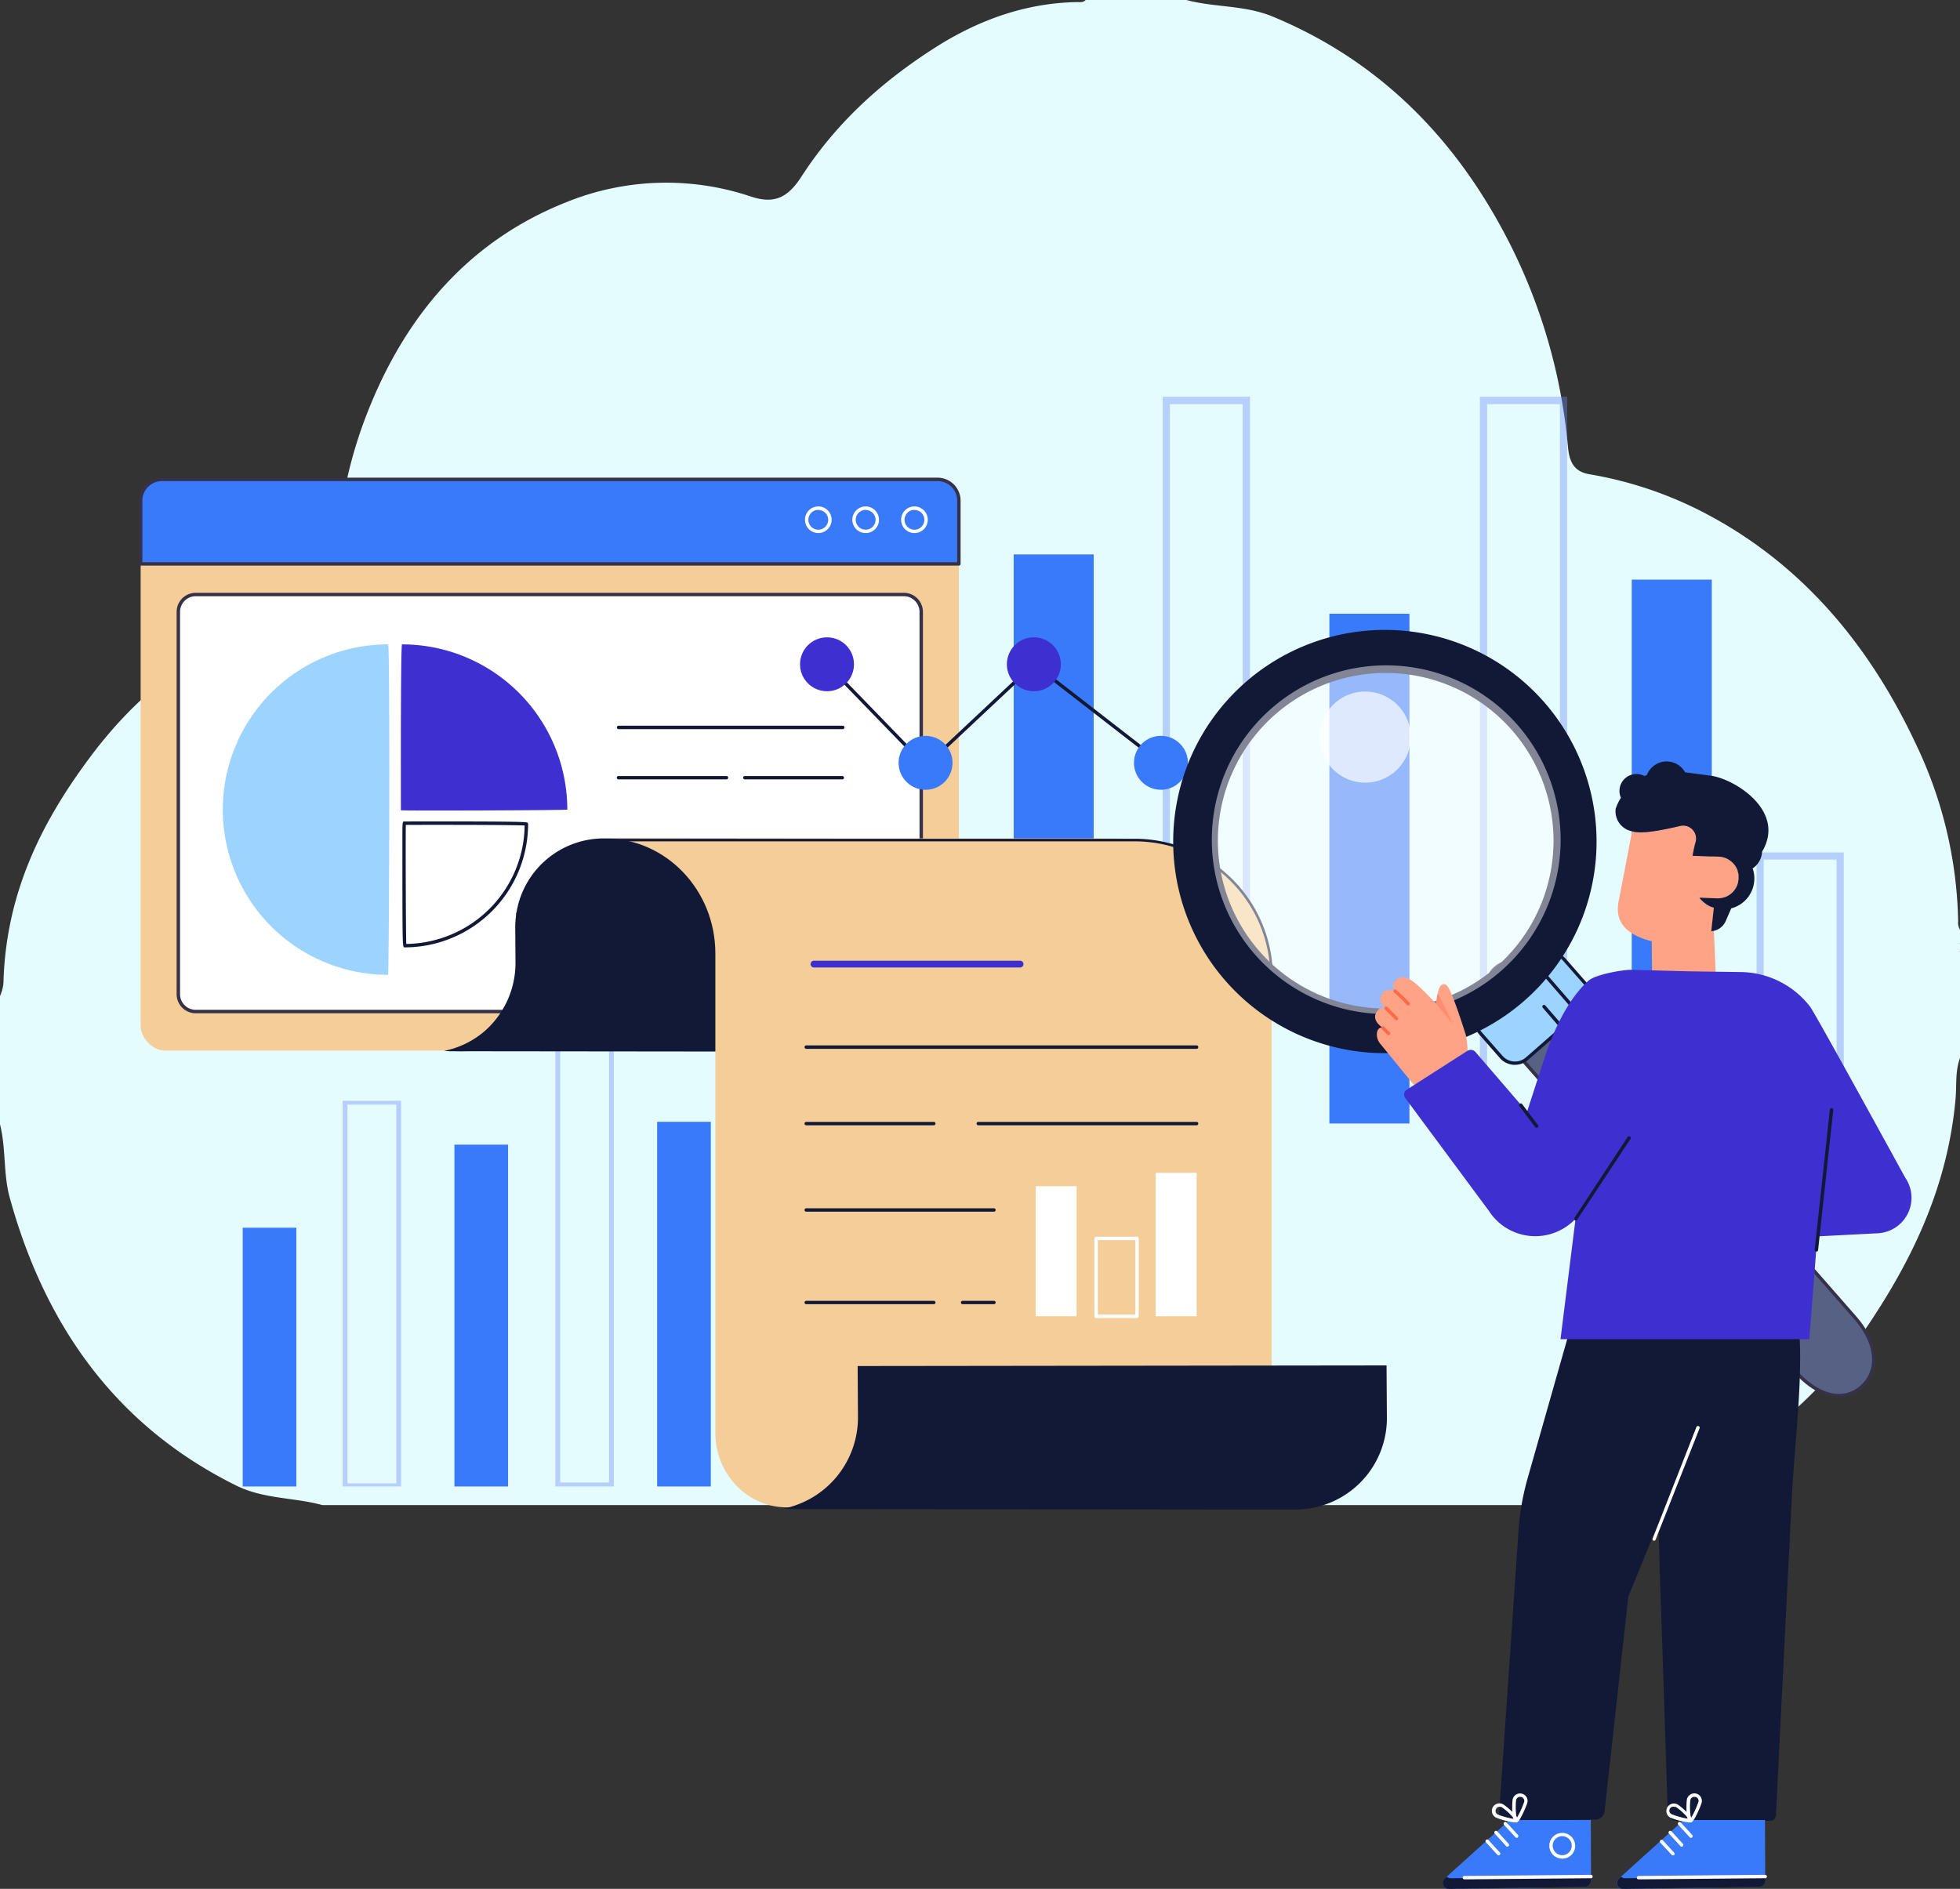
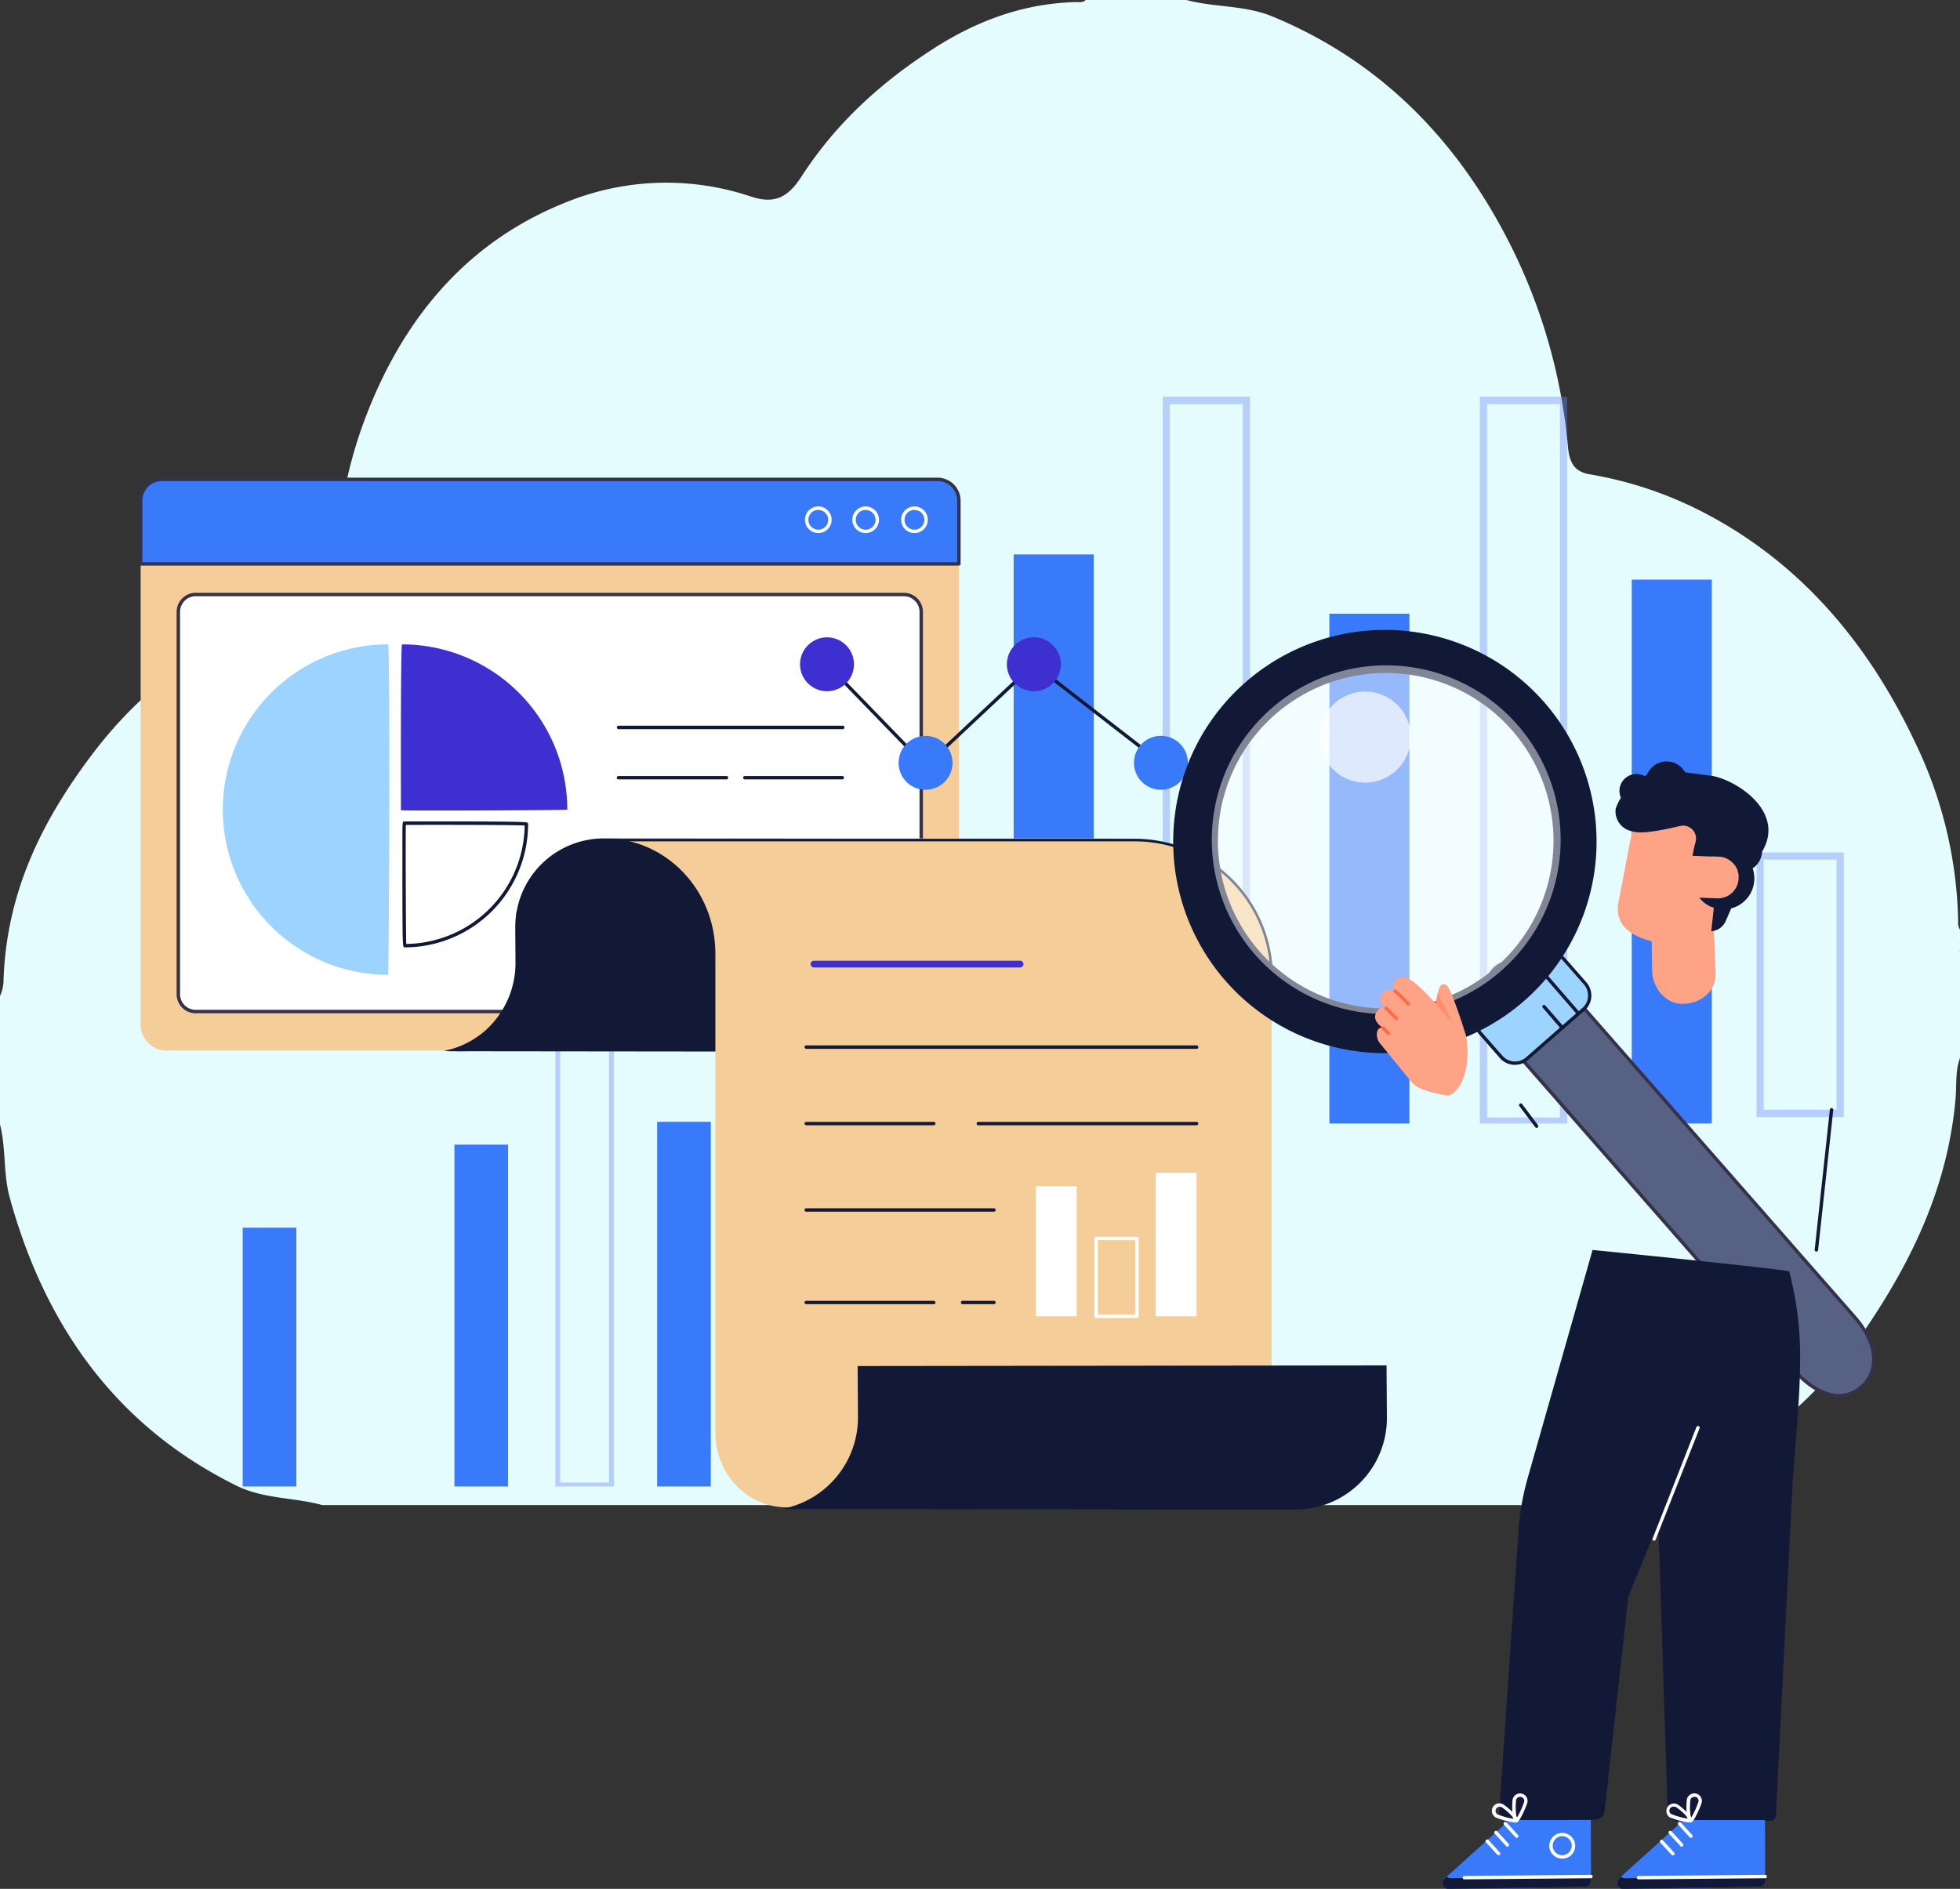
<svg xmlns="http://www.w3.org/2000/svg" viewBox="0 0 500 481.96">
  <rect x="0" y="0" width="500" height="481.96" fill="#333333" stroke="none" />
  <defs>
    <style>.cls-1{fill:#e5fcff;}.cls-2{fill:#397afa;}.cls-11,.cls-3{fill:#708cf5;}.cls-3{opacity:0.39;}.cls-4{fill:#f4cd98;}.cls-5{fill:#353148;}.cls-12,.cls-13,.cls-6{fill:#fff;}.cls-7{fill:#9dd3ff;}.cls-8{fill:#3e2fd1;}.cls-9{fill:#121936;}.cls-10{fill:#576184;}.cls-12{opacity:0.47;}.cls-13{opacity:0.69;}.cls-14{fill:#ffa386;}.cls-15,.cls-16{fill:#ff6a48;}.cls-15{opacity:0.36;}</style>
  </defs>
  <g id="BACKGROUND">
    <path class="cls-1" d="M500,254.72v27.11c-1.25,3.35-.83,7-1.14,10.48-1.95,21.74-10.59,40-21.59,56.61-13.89,21.05-32,35.11-53.33,43.4-6.64,2.58-13.66,1.69-20.35,3.59H82.23c-7.29-2-14.91-1.49-22-5-28.5-14.12-48-38.16-57.72-73.35C.8,311.45,1.56,304.89,0,298.77V266a9.89,9.89,0,0,0,.91-4.3c.83-22.45,9.92-40.34,22-56.54,12.55-16.88,27.91-28.42,46.18-34.39a77.24,77.24,0,0,1,12-3c3.61-.57,4.83-2.55,4.76-6.66a113.33,113.33,0,0,1,7.38-42.68c10.31-27.13,27.4-45.44,51-54.87a67.81,67.81,0,0,1,47.39-1.52c5.87,1.92,9.31.33,12.81-5.08,9.09-14.07,20.84-24.42,33.84-32.77,11.37-7.3,23.49-11.56,36.49-11.79.77,0,1.58.16,2.23-.57h25.52c7.31,2,14.93,1.27,22.18,4.28,26.3,10.91,46.76,30.34,61,59A143.49,143.49,0,0,1,400,126c.4,4.25,1.91,6.28,5.51,6.89a98.89,98.89,0,0,1,30.28,10.37c23.24,12.42,40.69,32.22,53.05,58.66A109.07,109.07,0,0,1,499.53,247a3.25,3.25,0,0,0,.47,2.09v3.39A1.69,1.69,0,0,0,500,254.72Z" transform="translate(0 -11.87)" />
    <path class="cls-1" d="M500,254.72c-.72-.75-.9-1.5,0-2.26Z" transform="translate(0 -11.87)" />
  </g>
  <g id="OBJECTS">
    <rect class="cls-2" x="61.91" y="313.27" width="13.69" height="66.02" />
    <rect class="cls-2" x="167.64" y="286.24" width="13.69" height="93.05" />
    <rect class="cls-2" x="115.92" y="292.07" width="13.69" height="87.22" />
-     <path class="cls-3" d="M87.4,292.74v98.42h14.93V292.74Zm1.24,97.62V293.72h12.45v96.64Z" transform="translate(0 -11.87)" />
    <path class="cls-3" d="M141.67,266.81V391.16H156.6V266.81Zm1.24,123.34V268.05h12.45v122.1Z" transform="translate(0 -11.87)" />
    <rect class="cls-2" x="258.59" y="141.47" width="20.42" height="145.19" />
    <rect class="cls-2" x="416.26" y="147.9" width="20.42" height="138.76" />
    <rect class="cls-2" x="339.13" y="156.6" width="20.42" height="130.07" />
    <path class="cls-3" d="M296.6,113.1V298.54h22.27V113.1ZM298.45,297V115H317V297Z" transform="translate(0 -11.87)" />
    <path class="cls-3" d="M377.52,113.1V298.54h22.27V113.1ZM379.37,297V115h18.57V297Z" transform="translate(0 -11.87)" />
    <path class="cls-3" d="M448.09,229.38v67.53h22.26V229.38ZM449.93,295v-63.8h18.58V295Z" transform="translate(0 -11.87)" />
    <rect class="cls-4" x="35.88" y="122.31" width="208.74" height="145.75" rx="6.26" />
    <path class="cls-2" d="M239.17,134.19H41.32a5.45,5.45,0,0,0-5.44,5.44v16.12H244.62V139.63A5.45,5.45,0,0,0,239.17,134.19Z" transform="translate(0 -11.87)" />
    <path class="cls-5" d="M244.62,156.19H35.88a.44.44,0,0,1-.43-.44V139.63a5.88,5.88,0,0,1,5.87-5.88H239.17a5.89,5.89,0,0,1,5.88,5.88v16.12A.44.44,0,0,1,244.62,156.19Zm-208.3-.87H244.18V139.63a5,5,0,0,0-5-5H41.32a5,5,0,0,0-5,5Z" transform="translate(0 -11.87)" />
    <path class="cls-6" d="M208.75,147.89a3.4,3.4,0,1,1,3.4-3.4A3.4,3.4,0,0,1,208.75,147.89Zm0-5.92a2.53,2.53,0,1,0,2.53,2.52A2.52,2.52,0,0,0,208.75,142Z" transform="translate(0 -11.87)" />
    <path class="cls-6" d="M220.83,147.89a3.4,3.4,0,1,1,3.4-3.4A3.4,3.4,0,0,1,220.83,147.89Zm0-5.92a2.53,2.53,0,1,0,2.53,2.52A2.52,2.52,0,0,0,220.83,142Z" transform="translate(0 -11.87)" />
    <path class="cls-6" d="M233.28,147.89a3.4,3.4,0,1,1,3.4-3.4A3.4,3.4,0,0,1,233.28,147.89Zm0-5.92a2.53,2.53,0,1,0,2.53,2.52A2.52,2.52,0,0,0,233.28,142Z" transform="translate(0 -11.87)" />
    <rect class="cls-6" x="45.49" y="151.71" width="189.51" height="106.41" rx="5.1" />
    <path class="cls-5" d="M230.57,270.42H49.93a4.87,4.87,0,0,1-4.87-4.86V168a4.87,4.87,0,0,1,4.87-4.87H230.57a4.87,4.87,0,0,1,4.87,4.87v97.54A4.87,4.87,0,0,1,230.57,270.42ZM49.93,164a4,4,0,0,0-4,4v97.54a4,4,0,0,0,4,4H230.57a4,4,0,0,0,4-4V168a4,4,0,0,0-4-4Z" transform="translate(0 -11.87)" />
    <path class="cls-7" d="M99,260.61a42.16,42.16,0,1,1,0-84.32C99.55,176.29,99.26,260.61,99,260.61Z" transform="translate(0 -11.87)" />
    <path class="cls-8" d="M144.72,218.45a42.17,42.17,0,0,0-42.16-42.16c-.27,0-.33,20.58-.29,42.33C102.27,218.78,144.72,218.63,144.72,218.45Z" transform="translate(0 -11.87)" />
    <path class="cls-9" d="M103.24,253.6c-.55,0-.55,0-.59-16.07,0-3.9,0-7.81,0-10.73,0-5.31,0-5.31.47-5.32,31.08-.06,31.28.14,31.47.34a.44.44,0,0,1,.13.31A31.51,31.51,0,0,1,103.24,253.6Zm.29-31.25c-.08,3.45,0,27.17.11,30.38a30.63,30.63,0,0,0,30.2-30.22C131.77,222.38,120.45,222.32,103.53,222.35Z" transform="translate(0 -11.87)" />
    <path class="cls-9" d="M215,197.92h-57.2a.44.44,0,0,1-.44-.44.44.44,0,0,1,.44-.43H215a.43.43,0,0,1,.43.43A.44.44,0,0,1,215,197.92Z" transform="translate(0 -11.87)" />
    <path class="cls-9" d="M185.33,210.74H157.77a.43.43,0,1,1,0-.86h27.56a.43.43,0,1,1,0,.86Z" transform="translate(0 -11.87)" />
    <path class="cls-9" d="M214.88,210.74H190a.43.43,0,0,1,0-.86h24.88a.43.43,0,1,1,0,.86Z" transform="translate(0 -11.87)" />
    <path class="cls-9" d="M258.63,225.91c-1.92,0-3.44,0-3.44,0l-101.29-.11a22.59,22.59,0,0,0-22.16,19h-.09v.6a23.33,23.33,0,0,0-.21,3.14l.06,8.64a23.15,23.15,0,0,1-7.69,17.64,22.62,22.62,0,0,1-10.5,5.19,19.53,19.53,0,0,0,2.52.1c1.91.05,3.44,0,3.44,0l101.28.11a22.58,22.58,0,0,0,22.16-19h.09v-.61a23.22,23.22,0,0,0,.2-3.14l-.07-12A23,23,0,0,1,261.14,226,19.28,19.28,0,0,0,258.63,225.91Z" transform="translate(0 -11.87)" />
    <path class="cls-4" d="M283.84,225.79H154.3c15.57,0,28.19,13.15,28.19,29.38V377.49c0,10.48,8.16,19,18.22,19H324.39V268C326,246,313.62,225.79,283.84,225.79Z" transform="translate(0 -11.87)" />
    <path class="cls-9" d="M324.39,270.75a.32.32,0,0,1-.33-.32V261.1a34.59,34.59,0,0,0-34.55-34.55H154a.33.33,0,0,1,0-.66H289.51a35.25,35.25,0,0,1,35.2,35.21v9.33A.32.32,0,0,1,324.39,270.75Z" transform="translate(0 -11.87)" />
    <path class="cls-9" d="M353.71,360.27l-134.92.16.08,13.14a23.74,23.74,0,0,1-19,23.24,21.28,21.28,0,0,0,2.59.11c2,0,3.56,0,3.56,0l104.63.12.7,0,19.26,0a23.33,23.33,0,0,0,23.19-23.47Z" transform="translate(0 -11.87)" />
    <path class="cls-9" d="M305.26,279.49H205.67a.44.44,0,0,1-.43-.44.43.43,0,0,1,.43-.43h99.59a.43.43,0,0,1,.43.43A.44.44,0,0,1,305.26,279.49Z" transform="translate(0 -11.87)" />
    <path class="cls-8" d="M260.22,258.74H207.65a.87.87,0,1,1,0-1.74h52.57a.87.87,0,1,1,0,1.74Z" transform="translate(0 -11.87)" />
    <path class="cls-9" d="M253.56,321.05H205.67a.44.44,0,0,1-.43-.44.43.43,0,0,1,.43-.43h47.89a.43.43,0,0,1,.43.43A.44.44,0,0,1,253.56,321.05Z" transform="translate(0 -11.87)" />
    <path class="cls-9" d="M238.21,299H205.67a.44.44,0,0,1-.43-.44.43.43,0,0,1,.43-.43h32.54a.43.43,0,0,1,.43.43A.44.44,0,0,1,238.21,299Z" transform="translate(0 -11.87)" />
    <path class="cls-9" d="M305.26,299h-55.7a.44.44,0,0,1-.43-.44.43.43,0,0,1,.43-.43h55.7a.43.43,0,0,1,.43.43A.44.44,0,0,1,305.26,299Z" transform="translate(0 -11.87)" />
    <path class="cls-9" d="M238.21,344.65H205.67a.43.43,0,1,1,0-.86h32.54a.43.43,0,1,1,0,.86Z" transform="translate(0 -11.87)" />
    <path class="cls-9" d="M253.56,344.65h-8a.43.43,0,1,1,0-.86h8a.43.43,0,1,1,0,.86Z" transform="translate(0 -11.87)" />
    <rect class="cls-6" x="264.2" y="302.66" width="10.45" height="33.19" />
    <path class="cls-6" d="M290.06,348.17H279.61a.44.44,0,0,1-.43-.44V327.86a.43.43,0,0,1,.43-.43h10.45a.43.43,0,0,1,.43.43v19.87A.44.44,0,0,1,290.06,348.17Zm-10-.87h9.57v-19h-9.57Z" transform="translate(0 -11.87)" />
    <rect class="cls-6" x="294.81" y="299.25" width="10.45" height="36.61" />
    <path class="cls-9" d="M236.09,207.91l-25.43-26.24a.43.43,0,1,1,.62-.6l24.84,25.62,27.59-25.89,32.71,25.36a.44.44,0,0,1-.54.69l-32.11-24.91Z" transform="translate(0 -11.87)" />
    <circle class="cls-8" cx="210.97" cy="169.5" r="6.88" />
    <path class="cls-8" d="M270.62,181.37a6.88,6.88,0,1,1-6.88-6.88A6.88,6.88,0,0,1,270.62,181.37Z" transform="translate(0 -11.87)" />
    <circle class="cls-2" cx="236.1" cy="206.5" r="6.88" transform="translate(-5.55 394.61) rotate(-80.78)" />
    <circle class="cls-2" cx="296.15" cy="206.5" r="6.88" transform="translate(55.01 463.33) rotate(-82.98)" />
    <path class="cls-10" d="M474.84,365.79h0c4.26-3.73,4.62-10.59-1.66-17.76l-72.62-82.94c-6.28-7.17-14.82-10-19.08-6.24h0c-4.26,3.73-2.62,12.57,3.66,19.74l72.62,82.94C464,368.7,470.59,369.52,474.84,365.79Z" transform="translate(0 -11.87)" />
    <path class="cls-5" d="M469.14,368.41a10.23,10.23,0,0,1-2.17-.24c-3.2-.69-6.49-2.88-9.53-6.35l-72.63-82.94c-6.42-7.34-8.05-16.47-3.62-20.35s13.27-1.06,19.69,6.28l72.63,82.93c3,3.45,4.71,7.06,4.89,10.44a9.67,9.67,0,0,1-3.27,7.94A8.89,8.89,0,0,1,469.14,368.41ZM386.31,257.63a6.77,6.77,0,0,0-4.55,1.55c-4.06,3.57-2.4,12.14,3.71,19.12l72.62,82.94c2.92,3.33,6.05,5.43,9.06,6.08a8.19,8.19,0,0,0,7.41-1.86h0a8.77,8.77,0,0,0,3-7.23c-.17-3.19-1.79-6.61-4.68-9.91l-72.62-82.94C395.93,260.46,390.54,257.63,386.31,257.63Z" transform="translate(0 -11.87)" />
    <path class="cls-7" d="M382.15,260.44h17.72a5.37,5.37,0,0,1,5.37,5.37v6.65a5.38,5.38,0,0,1-5.38,5.38H382.15a5.37,5.37,0,0,1-5.37-5.37v-6.65a5.37,5.37,0,0,1,5.37-5.37Z" transform="translate(862.48 202.16) rotate(138.79)" />
    <path class="cls-9" d="M386.47,283.57h-.34a5.11,5.11,0,0,1-3.51-1.73l-5.3-6.06a5.12,5.12,0,0,1,.48-7.21L392.18,256a5.12,5.12,0,0,1,7.21.48l5.3,6.05a5.11,5.11,0,0,1-.47,7.21L389.83,282.3A5,5,0,0,1,386.47,283.57Zm9.07-28a4.22,4.22,0,0,0-2.79,1.05l-14.38,12.6a4.25,4.25,0,0,0-.4,6l5.31,6.05a4.23,4.23,0,0,0,6,.4l14.38-12.6a4.17,4.17,0,0,0,1.44-2.9,4.25,4.25,0,0,0-1-3.07L398.73,257a4.21,4.21,0,0,0-2.9-1.44Zm-6,26.41h0Z" transform="translate(0 -11.87)" />
    <line class="cls-11" x1="393.01" y1="247.46" x2="402.36" y2="258.24" />
    <path class="cls-9" d="M402.36,270.55a.41.41,0,0,1-.33-.15l-9.35-10.79a.44.44,0,0,1,.05-.61.42.42,0,0,1,.61.05l9.34,10.78a.44.44,0,0,1,0,.62A.42.42,0,0,1,402.36,270.55Z" transform="translate(0 -11.87)" />
    <line class="cls-11" x1="393.88" y1="256.87" x2="398.56" y2="262.26" />
    <path class="cls-9" d="M398.56,274.57a.43.43,0,0,1-.33-.15L393.56,269a.43.43,0,0,1,.65-.57l4.68,5.39a.45.45,0,0,1-.05.62A.42.42,0,0,1,398.56,274.57Z" transform="translate(0 -11.87)" />
    <path class="cls-9" d="M312.63,262.14A54,54,0,1,0,317.68,186,54,54,0,0,0,312.63,262.14Zm12.66-67.95a42.81,42.81,0,1,1-4,60.41A42.81,42.81,0,0,1,325.29,194.19Z" transform="translate(0 -11.87)" />
    <path class="cls-12" d="M320.16,255.44a44.49,44.49,0,1,0,4.16-62.78A44.48,44.48,0,0,0,320.16,255.44Z" transform="translate(0 -11.87)" />
    <path class="cls-13" d="M339.52,207.6a11.62,11.62,0,1,0,1.09-16.39A11.62,11.62,0,0,0,339.52,207.6Z" transform="translate(0 -11.87)" />
    <path class="cls-9" d="M456.44,336.31c-.13-.51-50.17-5.5-50.17-5.5L389.72,389a65.37,65.37,0,0,0-2.41,14.43l-4.86,70.87a2,2,0,0,0,2,2.14l22.54-.28a2.38,2.38,0,0,0,2.34-2.11l6.06-54.78,7.64-18.73,2.41,73.73a2.27,2.27,0,0,0,2.3,2.2h23.81a1.51,1.51,0,0,0,1.5-1.38q2-40.62,4.06-81.26c.63-12.4,2.24-24.75,2.1-37.19A85.71,85.71,0,0,0,456.44,336.31Z" transform="translate(0 -11.87)" />
    <path class="cls-6" d="M422,405l-.16,0a.44.44,0,0,1-.24-.57L432.76,376a.43.43,0,1,1,.8.32l-11.2,28.37A.44.44,0,0,1,422,405Z" transform="translate(0 -11.87)" />
    <path class="cls-2" d="M429.57,476.27l-1.1.94-15.5,14a1.51,1.51,0,0,0,1,2.62l34.71-.49a1.65,1.65,0,0,0,1.63-1.71l-.06-15.36Z" transform="translate(0 -11.87)" />
    <path class="cls-9" d="M413,491.22l.54-.48a1.51,1.51,0,0,0,1,.39l34.71-.48a1.66,1.66,0,0,0,1.1-.45v1.44a1.65,1.65,0,0,1-1.63,1.71l-34.71.49A1.51,1.51,0,0,1,413,491.22Z" transform="translate(0 -11.87)" />
    <path class="cls-6" d="M418,491.41a.44.44,0,0,1-.44-.44.43.43,0,0,1,.43-.43l32.31-.29h0a.45.45,0,0,1,.44.43.44.44,0,0,1-.44.44l-32.3.29Z" transform="translate(0 -11.87)" />
    <path class="cls-6" d="M431.38,480.82a.43.43,0,0,1-.32-.14l-2.91-3.17a.44.44,0,0,1,0-.62.43.43,0,0,1,.61,0l2.91,3.17a.44.44,0,0,1,0,.62A.46.46,0,0,1,431.38,480.82Z" transform="translate(0 -11.87)" />
    <path class="cls-6" d="M429,483.07a.45.45,0,0,1-.32-.14l-2.91-3.17a.45.45,0,0,1,0-.62.44.44,0,0,1,.62,0l2.9,3.17a.45.45,0,0,1,0,.62A.48.48,0,0,1,429,483.07Z" transform="translate(0 -11.87)" />
    <path class="cls-6" d="M426.75,485.28a.4.4,0,0,1-.32-.14L423.52,482a.44.44,0,0,1,.64-.59l2.91,3.18a.43.43,0,0,1,0,.61A.41.41,0,0,1,426.75,485.28Z" transform="translate(0 -11.87)" />
    <path class="cls-6" d="M431.32,476.91l-.27-.09c-1.16-.59-.79-5.44-.73-5.76a1.88,1.88,0,0,1,.8-1.23,1.92,1.92,0,0,1,3,1.93h0c-.12.62-1.82,4.68-2.58,5.05Zm.89-6.55a1,1,0,0,0-1,.86,15.92,15.92,0,0,0,.16,4.55,21.59,21.59,0,0,0,1.91-4.17h0a1,1,0,0,0-.84-1.23Z" transform="translate(0 -11.87)" />
    <path class="cls-6" d="M430.8,476.88a18.5,18.5,0,0,1-4.76-1.25,1.92,1.92,0,1,1,1.95-3.31h0c.49.29,3.33,2.52,3.62,3.7a.82.82,0,0,1-.07.62C431.43,476.81,431.17,476.88,430.8,476.88Zm-3.78-4a.84.84,0,0,0-.27,0,1,1,0,0,0-.27,1.92,19.14,19.14,0,0,0,4.26,1.15,14.62,14.62,0,0,0-3.19-3A1,1,0,0,0,427,472.92Z" transform="translate(0 -11.87)" />
    <path class="cls-2" d="M385.12,476.27l-1.09.94-15.5,14a1.5,1.5,0,0,0,1,2.62l34.71-.49a1.66,1.66,0,0,0,1.64-1.71l-.06-15.36Z" transform="translate(0 -11.87)" />
    <path class="cls-9" d="M368.53,491.22l.54-.48a1.5,1.5,0,0,0,1,.39l34.71-.48a1.66,1.66,0,0,0,1.1-.45v1.44a1.65,1.65,0,0,1-1.63,1.71l-34.72.49A1.5,1.5,0,0,1,368.53,491.22Z" transform="translate(0 -11.87)" />
    <path class="cls-6" d="M373.56,491.41a.44.44,0,0,1-.43-.44.43.43,0,0,1,.43-.43l32.3-.29h0a.44.44,0,0,1,.43.43.44.44,0,0,1-.43.44l-32.3.29Z" transform="translate(0 -11.87)" />
    <path class="cls-6" d="M398.52,486.12a3.23,3.23,0,0,1-1.85-.57,3.32,3.32,0,0,1-1.39-2.11h0a3.3,3.3,0,1,1,6,1.24,3.22,3.22,0,0,1-2.11,1.38A3.26,3.26,0,0,1,398.52,486.12Zm-2.38-2.84a2.43,2.43,0,1,0,1.93-2.85,2.44,2.44,0,0,0-1.93,2.85Z" transform="translate(0 -11.87)" />
    <path class="cls-6" d="M386.93,480.82a.47.47,0,0,1-.32-.14l-2.91-3.17a.45.45,0,0,1,0-.62.44.44,0,0,1,.62,0l2.9,3.17a.44.44,0,0,1,0,.62A.48.48,0,0,1,386.93,480.82Z" transform="translate(0 -11.87)" />
    <path class="cls-6" d="M384.55,483.07a.43.43,0,0,1-.32-.14l-2.91-3.17a.44.44,0,0,1,0-.62.43.43,0,0,1,.61,0l2.91,3.17a.44.44,0,0,1,0,.62A.46.46,0,0,1,384.55,483.07Z" transform="translate(0 -11.87)" />
    <path class="cls-6" d="M382.3,485.28a.43.43,0,0,1-.32-.14l-2.9-3.17a.43.43,0,0,1,0-.61.44.44,0,0,1,.62,0l2.9,3.18a.42.42,0,0,1-.32.72Z" transform="translate(0 -11.87)" />
    <path class="cls-6" d="M386.88,476.91l-.27-.09c-1.17-.59-.8-5.44-.74-5.76a1.93,1.93,0,0,1,2.24-1.54,1.9,1.9,0,0,1,1.24.8,1.88,1.88,0,0,1,.3,1.44h0c-.11.62-1.82,4.68-2.58,5.05Zm.88-6.55a1,1,0,0,0-1,.86,15.9,15.9,0,0,0,.15,4.55,21.69,21.69,0,0,0,1.92-4.17h0a1,1,0,0,0-.17-.79,1.1,1.1,0,0,0-.67-.44Z" transform="translate(0 -11.87)" />
    <path class="cls-6" d="M386.36,476.88a18.38,18.38,0,0,1-4.76-1.25,1.92,1.92,0,1,1,1.94-3.31h0c.5.29,3.33,2.52,3.63,3.7a.77.77,0,0,1-.08.62C387,476.81,386.72,476.88,386.36,476.88Zm-3.79-4a1.07,1.07,0,0,0-.91.52,1.06,1.06,0,0,0,.38,1.44,19.59,19.59,0,0,0,4.25,1.16,14.2,14.2,0,0,0-3.19-3h0A1,1,0,0,0,382.57,472.92Z" transform="translate(0 -11.87)" />
    <path class="cls-14" d="M356.36,265.17c-1.41-.81-3-1.24-3.9.56-1,1.51.09,2.68,1.45,3.62-.93-.45-1.87-.56-2.53.47-1.39,1.72-.09,3.34,1.42,4.32-1.7-.5-2.17,2.44-.61,4.15l7.94,9.74c1.66,2.15,7.14,3,8.88,3.35a1.56,1.56,0,0,0,1.06-.17c3.67-2,5.13-9.19,3.88-15.2,0,0-2.78-9-4.29-11.84a3.07,3.07,0,0,0-.58-.84,1.11,1.11,0,0,0-.95-.32,1.48,1.48,0,0,0-.92.91,11.64,11.64,0,0,0-.84,4.07c-.85-.87-1.75-1.81-2.72-2.84-2.21-2-5.43-5.85-7.93-2.81C354.94,263.47,355.5,264.42,356.36,265.17Z" transform="translate(0 -11.87)" />
    <path class="cls-15" d="M366.37,268l4.33,5.28s-3.13-6.92-4-7.8Z" transform="translate(0 -11.87)" />
    <path class="cls-16" d="M359.23,268.43a.44.44,0,0,1-.32-.13,38.75,38.75,0,0,0-3.25-3.16.45.45,0,0,1-.15-.6.44.44,0,0,1,.6-.15,39.63,39.63,0,0,1,3.43,3.31.43.43,0,0,1,0,.61A.44.44,0,0,1,359.23,268.43Z" transform="translate(0 -11.87)" />
    <path class="cls-16" d="M356.24,272.21a.48.48,0,0,1-.31-.13l-2.61-2.63a.44.44,0,0,1,0-.62.43.43,0,0,1,.61,0l2.61,2.64a.42.42,0,0,1,0,.61A.43.43,0,0,1,356.24,272.21Z" transform="translate(0 -11.87)" />
    <path class="cls-16" d="M354.23,276a.42.42,0,0,1-.3-.12l-1.44-1.39a.44.44,0,0,1,.61-.63l1.43,1.39a.43.43,0,0,1,0,.62A.44.44,0,0,1,354.23,276Z" transform="translate(0 -11.87)" />
    <path class="cls-14" d="M437.21,243.55a7.81,7.81,0,0,1-3.66-2.56l4.55.15a5,5,0,0,0,1.92-.31l.06,0a5,5,0,0,0,.74-.34l.1-.06a4.18,4.18,0,0,0,.65-.45l.08-.06a5.3,5.3,0,0,0,.59-.57h0a5,5,0,0,0,.48-.66l.06-.08a5.08,5.08,0,0,0,.35-.7l.06-.14a5.94,5.94,0,0,0,.23-.75s0-.09,0-.13a3.86,3.86,0,0,0,.1-.84v-.12a4.42,4.42,0,0,0,0-.63,1.1,1.1,0,0,1,0-.18c0-.14,0-.29-.07-.43s0-.13-.05-.19a3.81,3.81,0,0,0-.13-.45l0-.12a4.11,4.11,0,0,0-.25-.57h0a5.09,5.09,0,0,0-.3-.5l-.06-.1c-.1-.14-.2-.27-.31-.4l-.07-.08a5.22,5.22,0,0,0-.93-.83h0a5.13,5.13,0,0,0-2.85-1l-6.68-.22a28.21,28.21,0,0,1,.75-3.5,3.31,3.31,0,0,0-4-4.11c-7.16,1.69-9.95,1.77-11.61,1.49l-.61-.13-3.39,17.65c-1.3,6,2.58,8.92,8.4,10.41l.08,7.15c.05,4.91,3.56,8.87,7.8,8.81h.18c4.24-.06,8.31-2.92,8.26-7.82l-.46-10.76a4.62,4.62,0,0,1-.63.11Z" transform="translate(0 -11.87)" />
    <path class="cls-9" d="M436.41,209.79l-6.54-.86a5.39,5.39,0,0,0-9.73.66l-.62.3a4.33,4.33,0,0,0-6.38,4.14,4.25,4.25,0,0,0,.36,1.39,14.16,14.16,0,0,0-1.34,2.8,5.19,5.19,0,0,0,3.65,5.63l.52.14.61.13c1.66.28,4.45.2,11.61-1.49a3.31,3.31,0,0,1,4,4.11,28.21,28.21,0,0,0-.75,3.5l6.68.22a5.13,5.13,0,0,1,2.85,1,5.22,5.22,0,0,1,.93.83l.07.08c.11.13.21.26.31.4l.06.1a5.09,5.09,0,0,1,.3.5h0a4.11,4.11,0,0,1,.25.57l0,.12a3.81,3.81,0,0,1,.13.45c0,.06,0,.13.05.19s.05.28.07.43a1.1,1.1,0,0,0,0,.18,4.42,4.42,0,0,1,0,.63V236a3.86,3.86,0,0,1-.1.84s0,.09,0,.13a5.94,5.94,0,0,1-.23.75l-.06.14a5.08,5.08,0,0,1-.35.7l-.06.08a5,5,0,0,1-.48.66h0a5.3,5.3,0,0,1-.59.57l-.08.06a4.18,4.18,0,0,1-.65.45l-.1.06a5,5,0,0,1-.74.34l-.06,0a5,5,0,0,1-1.92.31l-4.55-.15a7.81,7.81,0,0,0,3.66,2.56l-.64,6a4.62,4.62,0,0,0,.63-.11,4.81,4.81,0,0,0,.86-.28,4.35,4.35,0,0,0,2.2-2.23l1.4-3.23a7.88,7.88,0,0,0,5.89-7.3,7.54,7.54,0,0,0-.43-2.9,5.4,5.4,0,0,0,2.41-4.26C455.74,218.72,442.37,210.58,436.41,209.79Z" transform="translate(0 -11.87)" />
-     <path class="cls-8" d="M486,312.32s-22.9-41.84-24.24-43.58a22.67,22.67,0,0,0-17.64-8.84L431,259.72l-14.95-.39c-2.32,0-9.09,1.22-10.82,2.77-5.42,4.83-9.14,13.31-11.26,19.84l-4.43,13.64-13.13-15.26a1.6,1.6,0,0,0-2.08-.31l-15.46,9.91a1.47,1.47,0,0,0-.39,2.12l21.34,28.8a14.07,14.07,0,0,0,22.11,2l-3.84,30.73h63.46l2.05-26.22,15.45-.8A9.06,9.06,0,0,0,486,312.32Z" transform="translate(0 -11.87)" />
    <path class="cls-9" d="M392,299.66a.46.46,0,0,1-.35-.17l-4-5.32a.44.44,0,1,1,.69-.53l4,5.32a.44.44,0,0,1-.34.7Z" transform="translate(0 -11.87)" />
    <path class="cls-9" d="M463.37,331.23h-.05a.44.44,0,0,1-.39-.48L466.8,295a.45.45,0,0,1,.48-.39.44.44,0,0,1,.39.48l-3.87,35.74A.44.44,0,0,1,463.37,331.23Z" transform="translate(0 -11.87)" />
-     <path class="cls-9" d="M402,323.31a.4.4,0,0,1-.24-.07.44.44,0,0,1-.13-.6L415.21,302a.42.42,0,0,1,.6-.12.44.44,0,0,1,.13.6l-13.62,20.62A.42.42,0,0,1,402,323.31Z" transform="translate(0 -11.87)" />
  </g>
</svg>